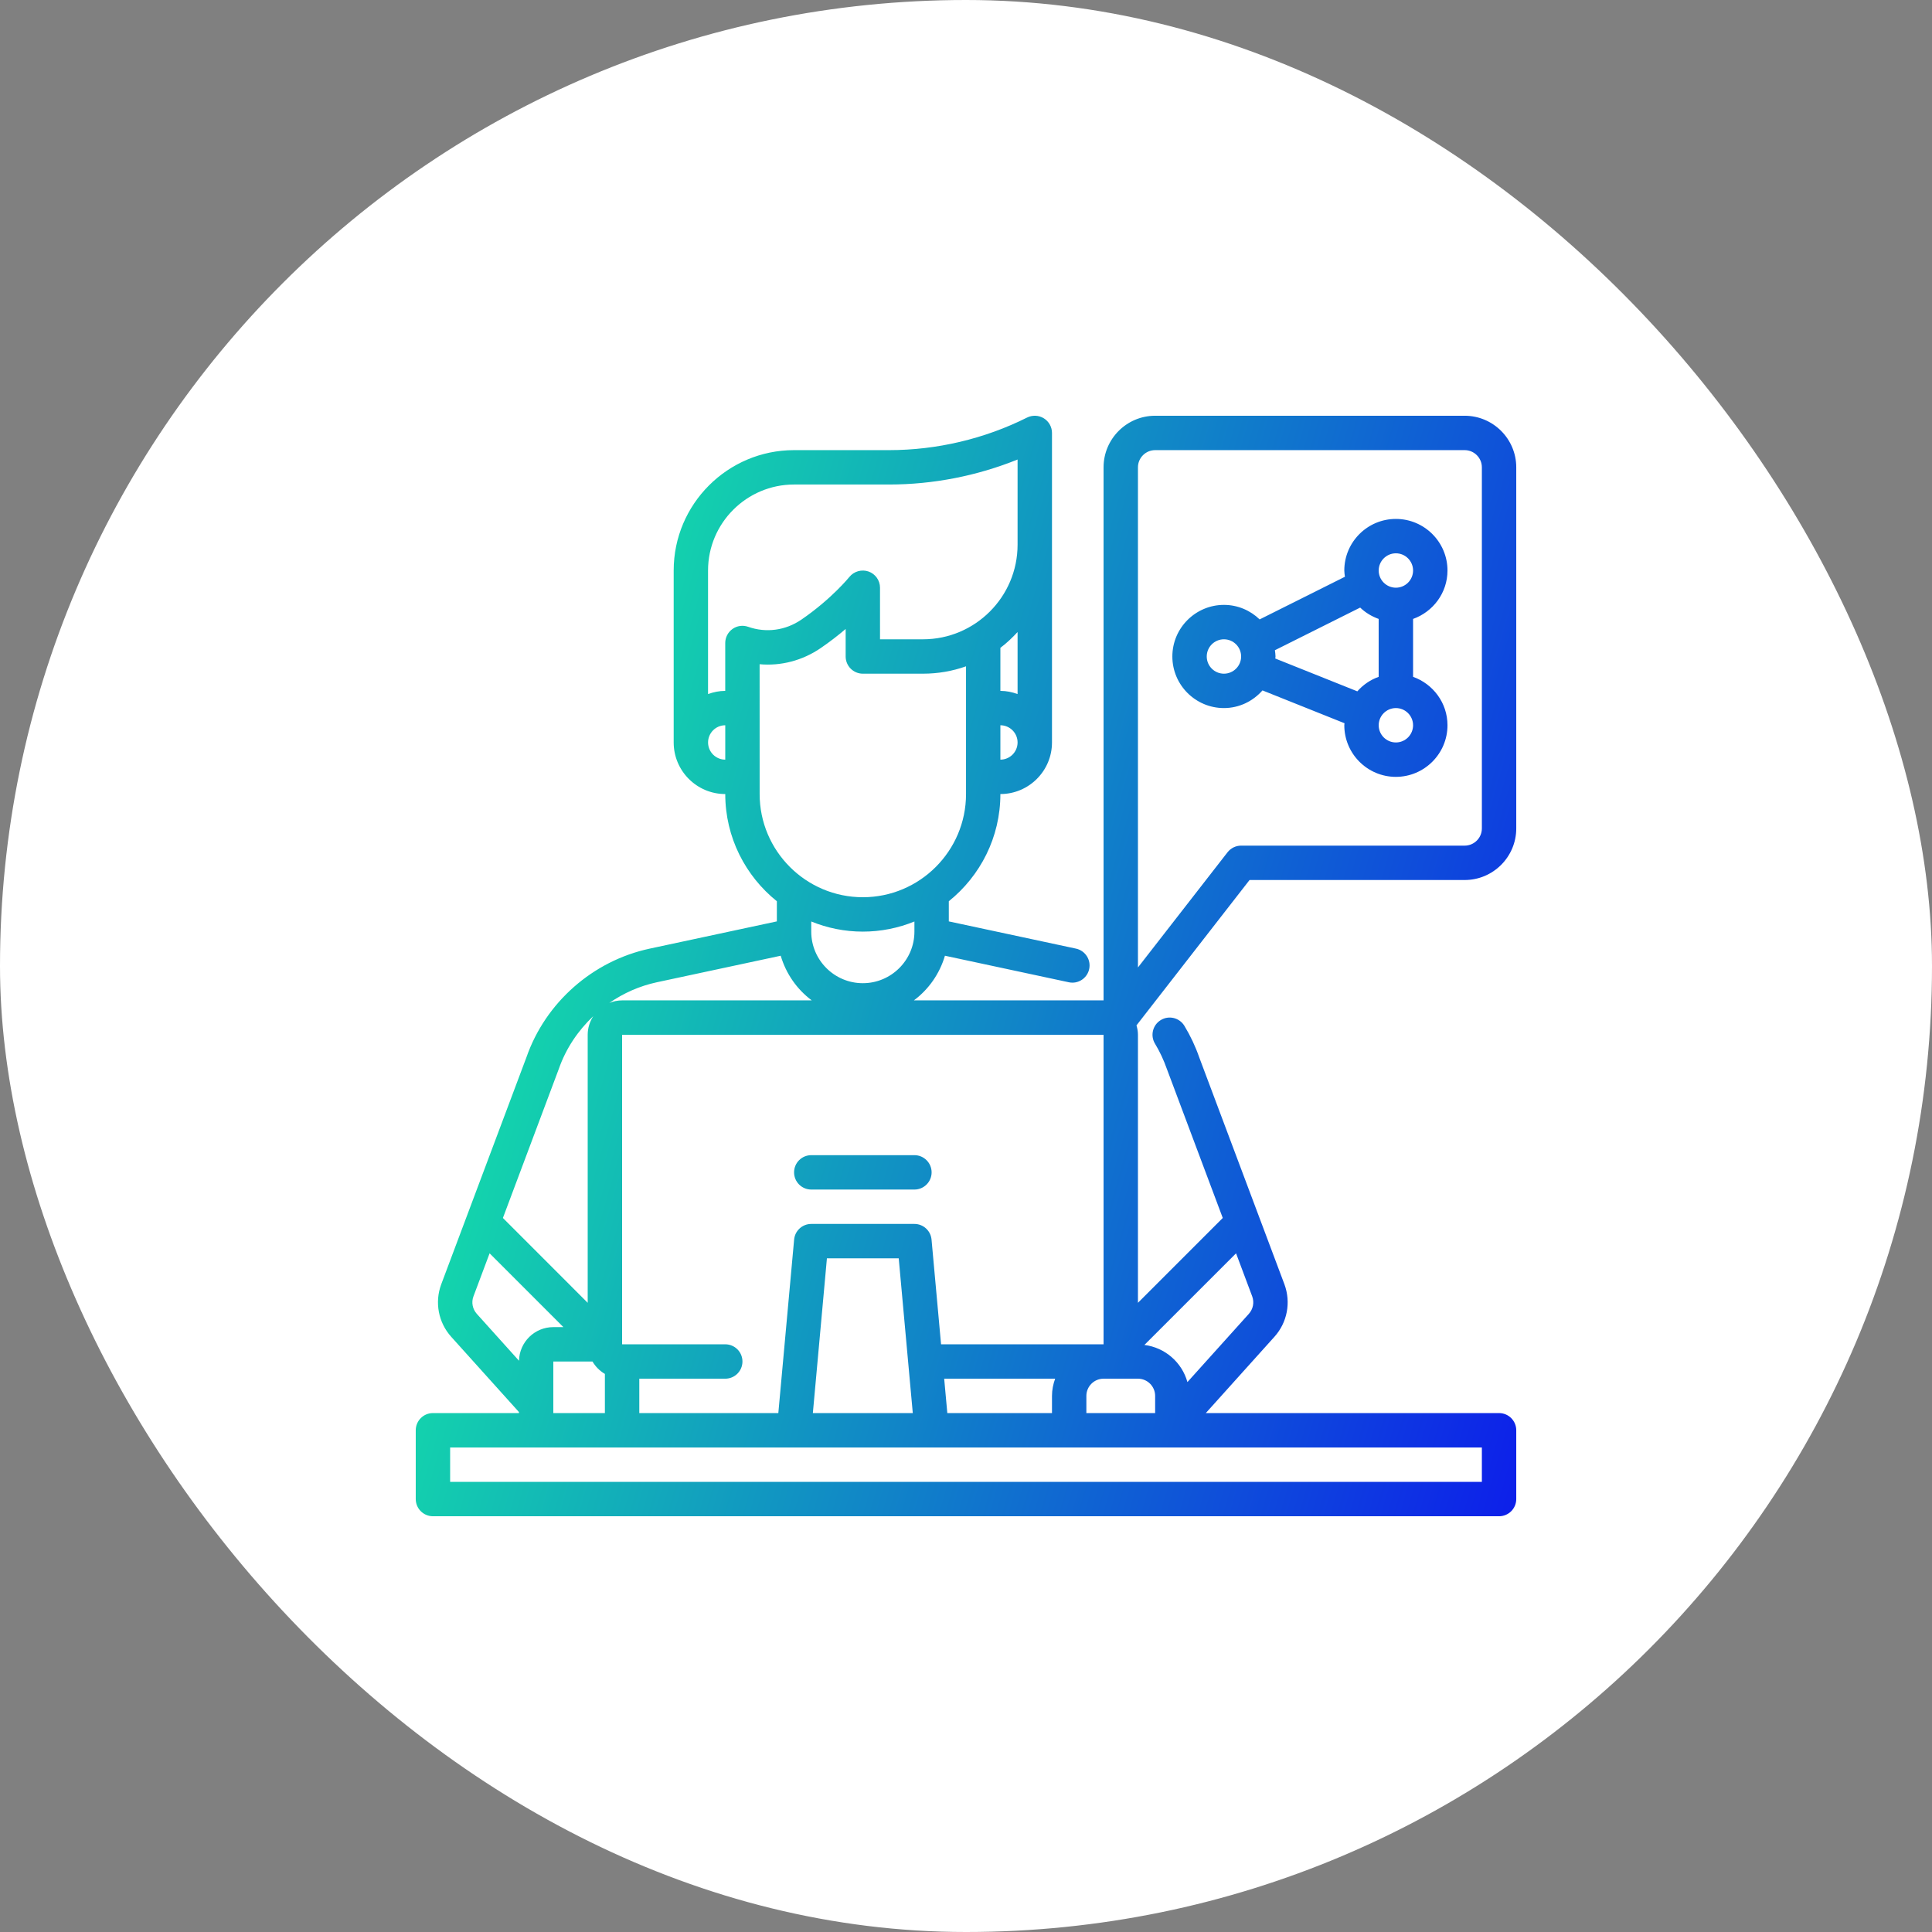
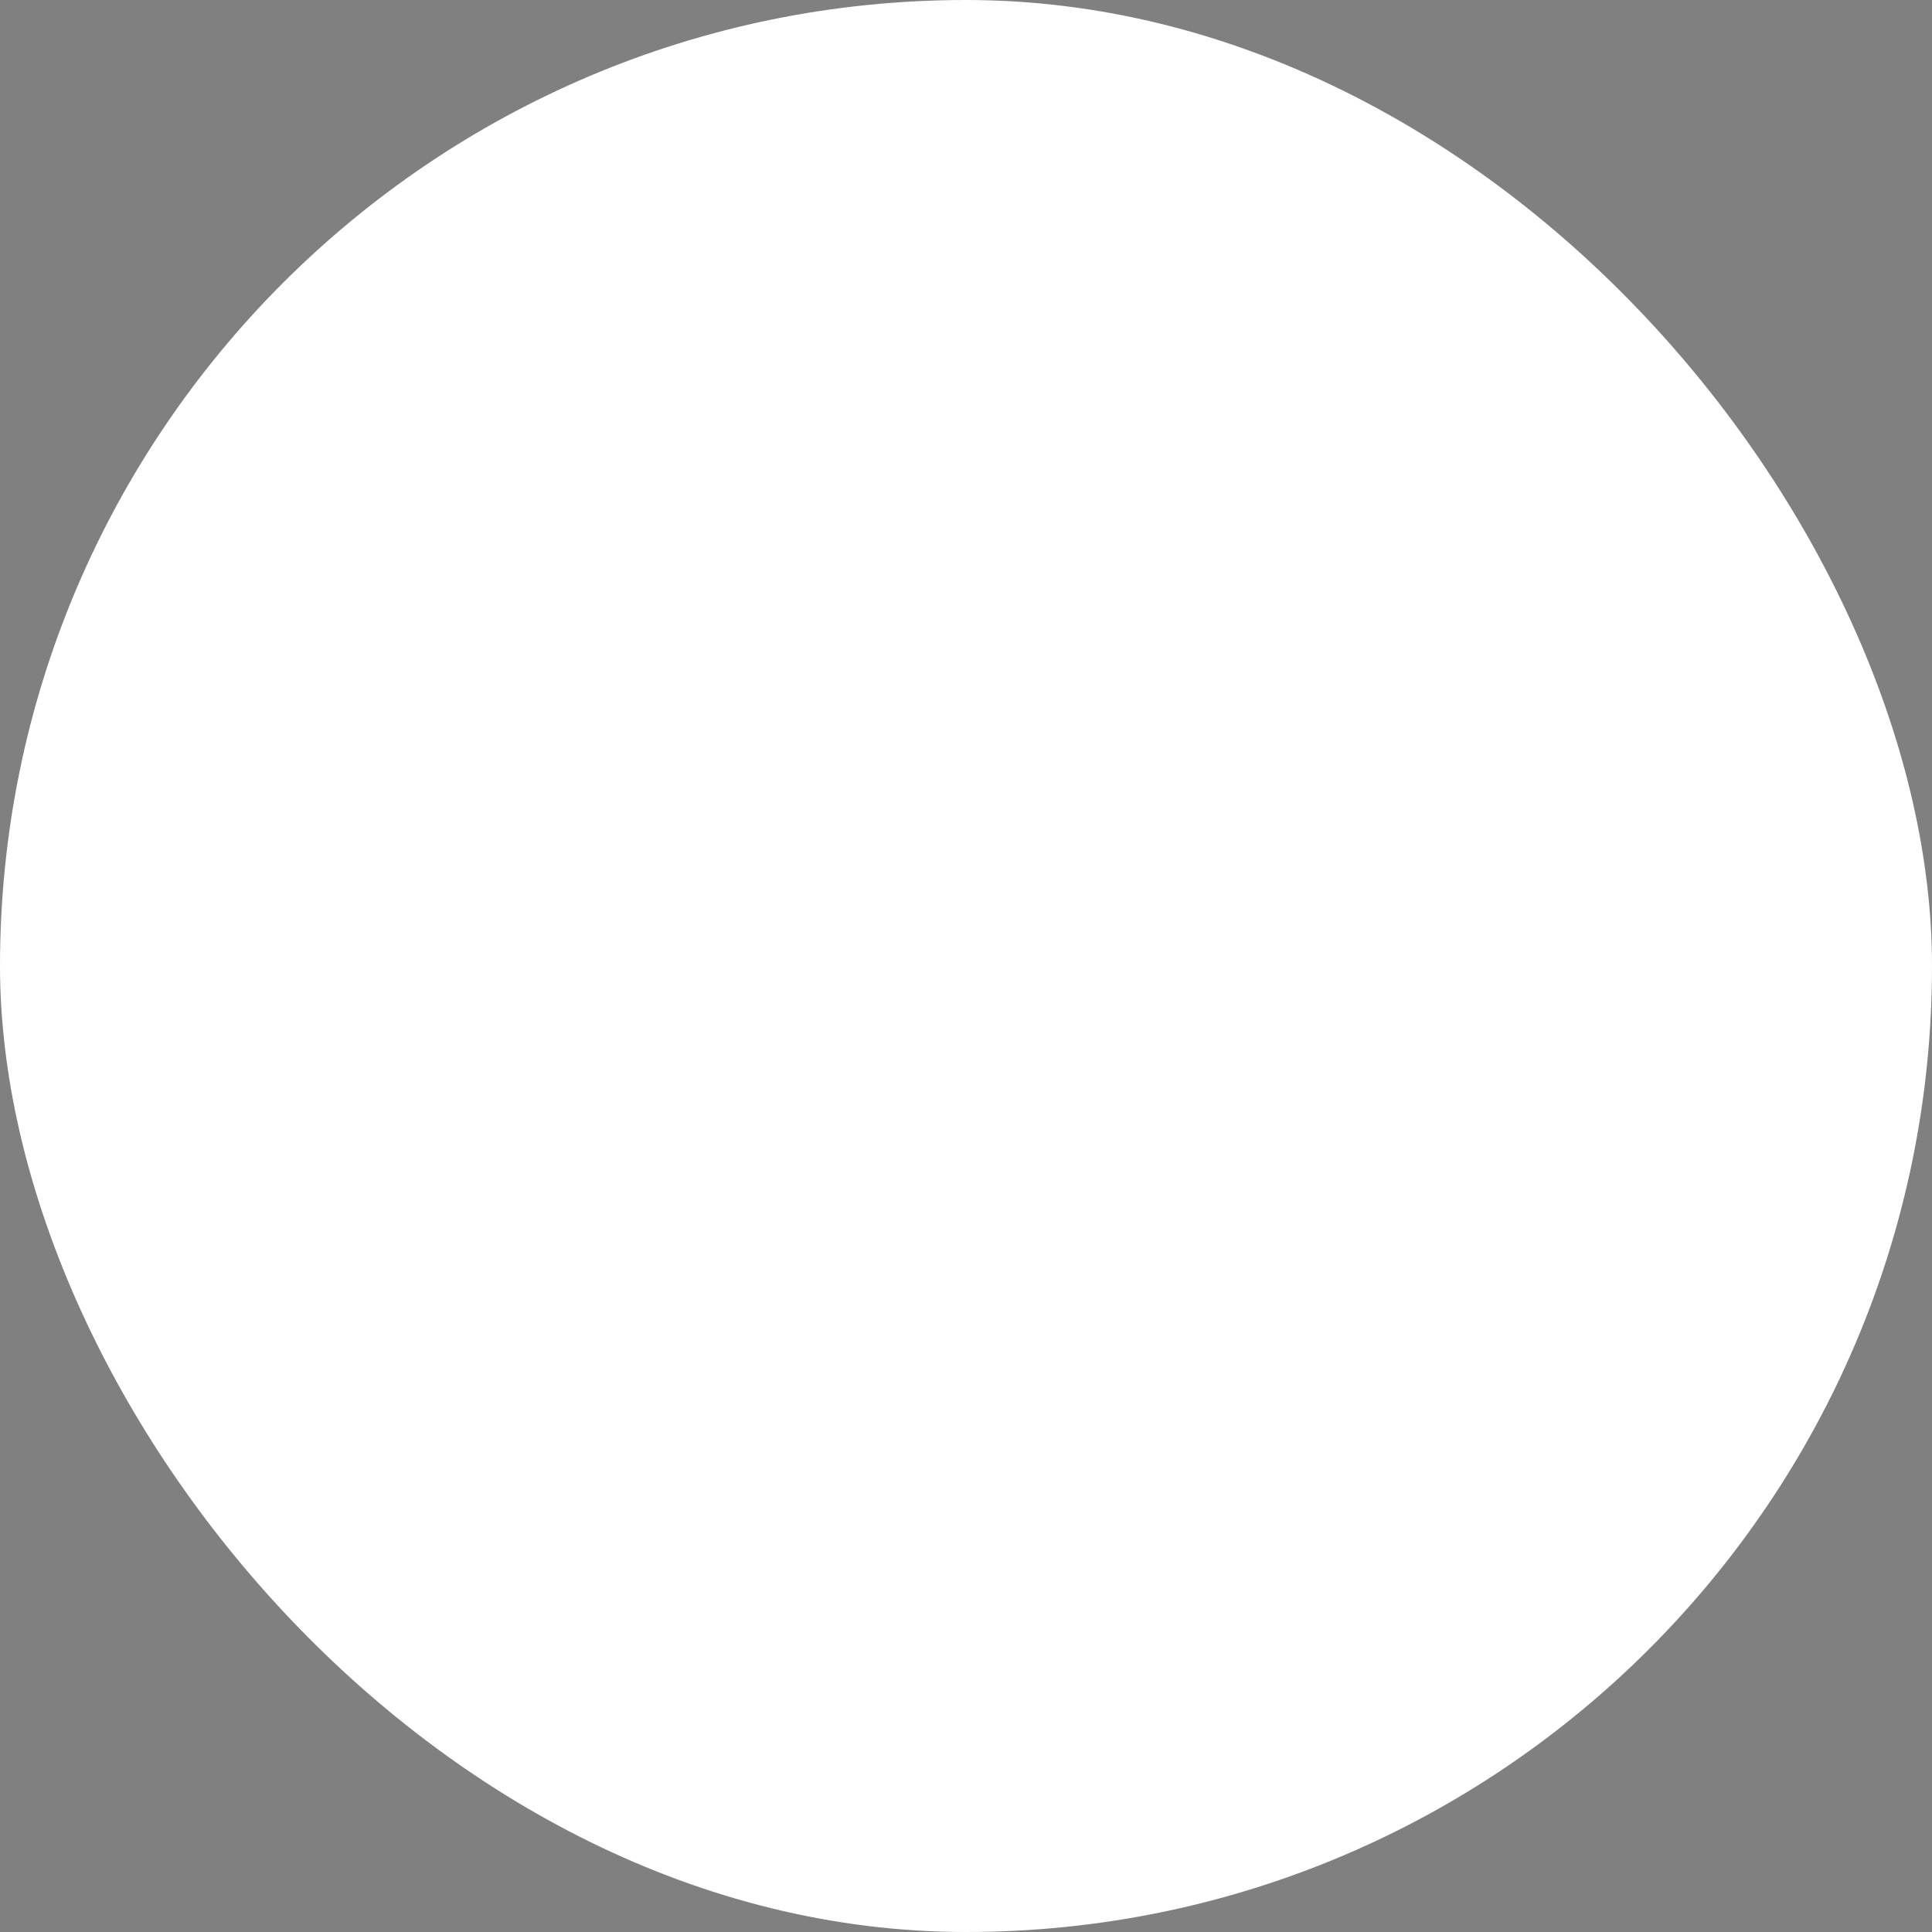
<svg xmlns="http://www.w3.org/2000/svg" width="79" height="79" viewBox="0 0 79 79" fill="none">
  <rect x="0" y="0" width="79" height="79" fill="#808080" stroke="none" />
  <rect width="79" height="79" rx="39.5" fill="white" />
-   <path d="M59.891 17C61.053 17 62 17.947 62 19.109V33.875C62 35.038 61.053 35.984 59.891 35.984H51.094L46.471 41.928C46.507 42.05 46.531 42.178 46.531 42.312V53.272L49.999 49.803L47.717 43.719C47.585 43.345 47.424 42.999 47.228 42.676C47.027 42.344 47.133 41.911 47.466 41.71C47.798 41.508 48.23 41.616 48.431 41.948C48.677 42.355 48.882 42.789 49.038 43.239L52.522 52.52C52.794 53.26 52.636 54.08 52.11 54.663L49.306 57.781H61.297C61.685 57.781 62 58.096 62 58.484V61.297C62 61.685 61.685 62 61.297 62H17.703C17.315 62 17 61.685 17 61.297V58.484C17 58.096 17.315 57.781 17.703 57.781H21.219V57.738L18.451 54.663C17.927 54.08 17.768 53.26 18.039 52.523L21.529 43.225C22.307 40.994 24.239 39.288 26.565 38.79L31.766 37.676V36.852C30.482 35.821 29.656 34.241 29.656 32.469C28.493 32.469 27.547 31.522 27.547 30.359V23.328C27.547 20.614 29.755 18.406 32.469 18.406H36.355C38.305 18.406 40.256 17.946 41.998 17.074C42.216 16.966 42.475 16.977 42.683 17.105C42.89 17.233 43.016 17.459 43.016 17.703V30.359C43.016 31.522 42.07 32.468 40.906 32.469C40.906 34.241 40.08 35.82 38.797 36.852V37.676L43.996 38.789C44.376 38.871 44.618 39.244 44.537 39.624C44.466 39.955 44.175 40.181 43.851 40.181C43.802 40.181 43.753 40.176 43.703 40.165L38.639 39.08C38.42 39.82 37.973 40.456 37.369 40.906H45.125V19.109C45.125 17.947 46.072 17 47.234 17H59.891ZM18.406 60.594H60.594V59.188H18.406V60.594ZM22.625 57.781H24.734V56.18C24.523 56.056 24.349 55.882 24.227 55.672H22.625V57.781ZM25.438 54.969H29.656C30.045 54.969 30.359 55.283 30.359 55.672C30.359 56.06 30.045 56.375 29.656 56.375H26.141V57.781H31.826L32.472 50.687C32.504 50.324 32.809 50.047 33.172 50.047H37.391C37.754 50.047 38.058 50.324 38.091 50.687L38.48 54.969H45.125V42.312H25.438V54.969ZM33.238 57.781H37.324L36.749 51.453H33.813L33.238 57.781ZM38.736 57.781H43.016V57.078C43.016 56.831 43.065 56.596 43.145 56.375H38.608L38.736 57.781ZM45.125 56.375C44.738 56.375 44.422 56.691 44.422 57.078V57.781H47.234V57.078C47.234 56.691 46.919 56.375 46.531 56.375H45.125ZM46.795 54.995C47.643 55.103 48.329 55.708 48.554 56.514L51.066 53.723C51.241 53.528 51.294 53.255 51.203 53.009L50.543 51.249L46.795 54.995ZM19.358 53.014C19.269 53.255 19.322 53.528 19.496 53.723L21.222 55.641C21.239 54.879 21.86 54.266 22.625 54.266H23.037L20.02 51.249L19.358 53.014ZM24.26 41.551C23.635 42.142 23.141 42.873 22.852 43.703L20.564 49.803L24.031 53.272V42.312C24.031 42.031 24.117 41.77 24.26 41.551ZM37.391 47.235C37.778 47.235 38.093 47.55 38.094 47.938C38.094 48.325 37.779 48.641 37.391 48.641H33.172C32.783 48.64 32.47 48.325 32.47 47.938C32.47 47.55 32.783 47.236 33.172 47.235H37.391ZM26.859 40.165C26.156 40.316 25.497 40.608 24.916 41.01C25.078 40.945 25.253 40.906 25.438 40.906H33.193C32.59 40.456 32.142 39.82 31.924 39.08L26.859 40.165ZM37.391 37.68C36.739 37.945 36.027 38.094 35.281 38.094C34.536 38.094 33.824 37.945 33.172 37.68V38.094C33.172 39.257 34.118 40.203 35.281 40.203C36.445 40.203 37.391 39.257 37.391 38.094V37.68ZM47.234 18.406C46.847 18.406 46.531 18.722 46.531 19.109V39.56L50.194 34.85C50.328 34.679 50.533 34.578 50.75 34.578H59.891C60.278 34.578 60.594 34.262 60.594 33.875V19.109C60.594 18.722 60.278 18.406 59.891 18.406H47.234ZM34.579 25.719C34.285 25.969 33.945 26.236 33.559 26.5C32.808 27.013 31.931 27.239 31.061 27.16L31.062 32.469C31.062 34.795 32.955 36.687 35.281 36.688C37.608 36.688 39.501 34.795 39.501 32.469V27.246C38.951 27.441 38.359 27.547 37.743 27.547H35.281C34.894 27.547 34.579 27.232 34.579 26.844V25.719ZM57.078 21.219C58.241 21.219 59.188 22.165 59.188 23.328C59.188 24.244 58.598 25.017 57.781 25.308V27.676C58.598 27.967 59.188 28.741 59.188 29.656C59.188 30.819 58.241 31.765 57.078 31.766C55.915 31.766 54.969 30.819 54.969 29.656C54.969 29.628 54.976 29.601 54.977 29.573L51.623 28.231C51.236 28.67 50.676 28.953 50.047 28.953C48.884 28.953 47.938 28.007 47.938 26.844C47.938 25.681 48.884 24.735 50.047 24.734C50.614 24.734 51.128 24.962 51.507 25.328L54.994 23.584C54.984 23.499 54.969 23.416 54.969 23.328C54.969 22.165 55.915 21.219 57.078 21.219ZM29.656 29.656C29.268 29.656 28.953 29.972 28.953 30.359C28.953 30.747 29.269 31.062 29.656 31.062V29.656ZM40.906 31.062C41.294 31.062 41.609 30.747 41.609 30.359C41.609 29.972 41.294 29.657 40.906 29.656V31.062ZM57.078 28.953C56.691 28.953 56.375 29.269 56.375 29.656C56.375 30.044 56.691 30.359 57.078 30.359C57.466 30.359 57.781 30.044 57.781 29.656C57.781 29.269 57.466 28.953 57.078 28.953ZM41.609 18.79C39.945 19.461 38.149 19.812 36.355 19.812H32.469C30.53 19.812 28.952 21.39 28.952 23.328V28.38C29.174 28.301 29.408 28.25 29.655 28.25V26.293C29.655 26.065 29.766 25.851 29.952 25.719C30.138 25.586 30.376 25.554 30.592 25.63C31.324 25.888 32.117 25.781 32.765 25.339C33.998 24.496 34.725 23.6 34.732 23.591C34.92 23.359 35.235 23.272 35.515 23.369C35.795 23.468 35.984 23.733 35.984 24.031V26.141H37.742C39.874 26.141 41.609 24.406 41.609 22.273V18.79ZM41.609 25.844C41.392 26.078 41.162 26.298 40.906 26.49V28.25C41.154 28.25 41.388 28.301 41.609 28.38V25.844ZM52.131 26.588C52.141 26.673 52.156 26.756 52.156 26.844C52.156 26.872 52.149 26.899 52.147 26.927L55.502 28.269C55.736 28.002 56.034 27.797 56.374 27.676V25.308C56.09 25.206 55.831 25.05 55.618 24.844L52.131 26.588ZM50.047 26.141C49.659 26.141 49.344 26.456 49.344 26.844C49.344 27.231 49.659 27.547 50.047 27.547C50.434 27.547 50.75 27.231 50.75 26.844C50.75 26.456 50.434 26.141 50.047 26.141ZM57.078 22.625C56.691 22.625 56.375 22.941 56.375 23.328C56.375 23.716 56.691 24.031 57.078 24.031C57.466 24.031 57.781 23.715 57.781 23.328C57.781 22.941 57.466 22.625 57.078 22.625Z" fill="url(#paint0_linear_1909_9021)" />
  <defs>
    <linearGradient id="paint0_linear_1909_9021" x1="17" y1="17.501" x2="70.402" y2="32.942" gradientUnits="userSpaceOnUse">
      <stop stop-color="#15FF9E" />
      <stop offset="1" stop-color="#0D1FEA" />
    </linearGradient>
  </defs>
</svg>